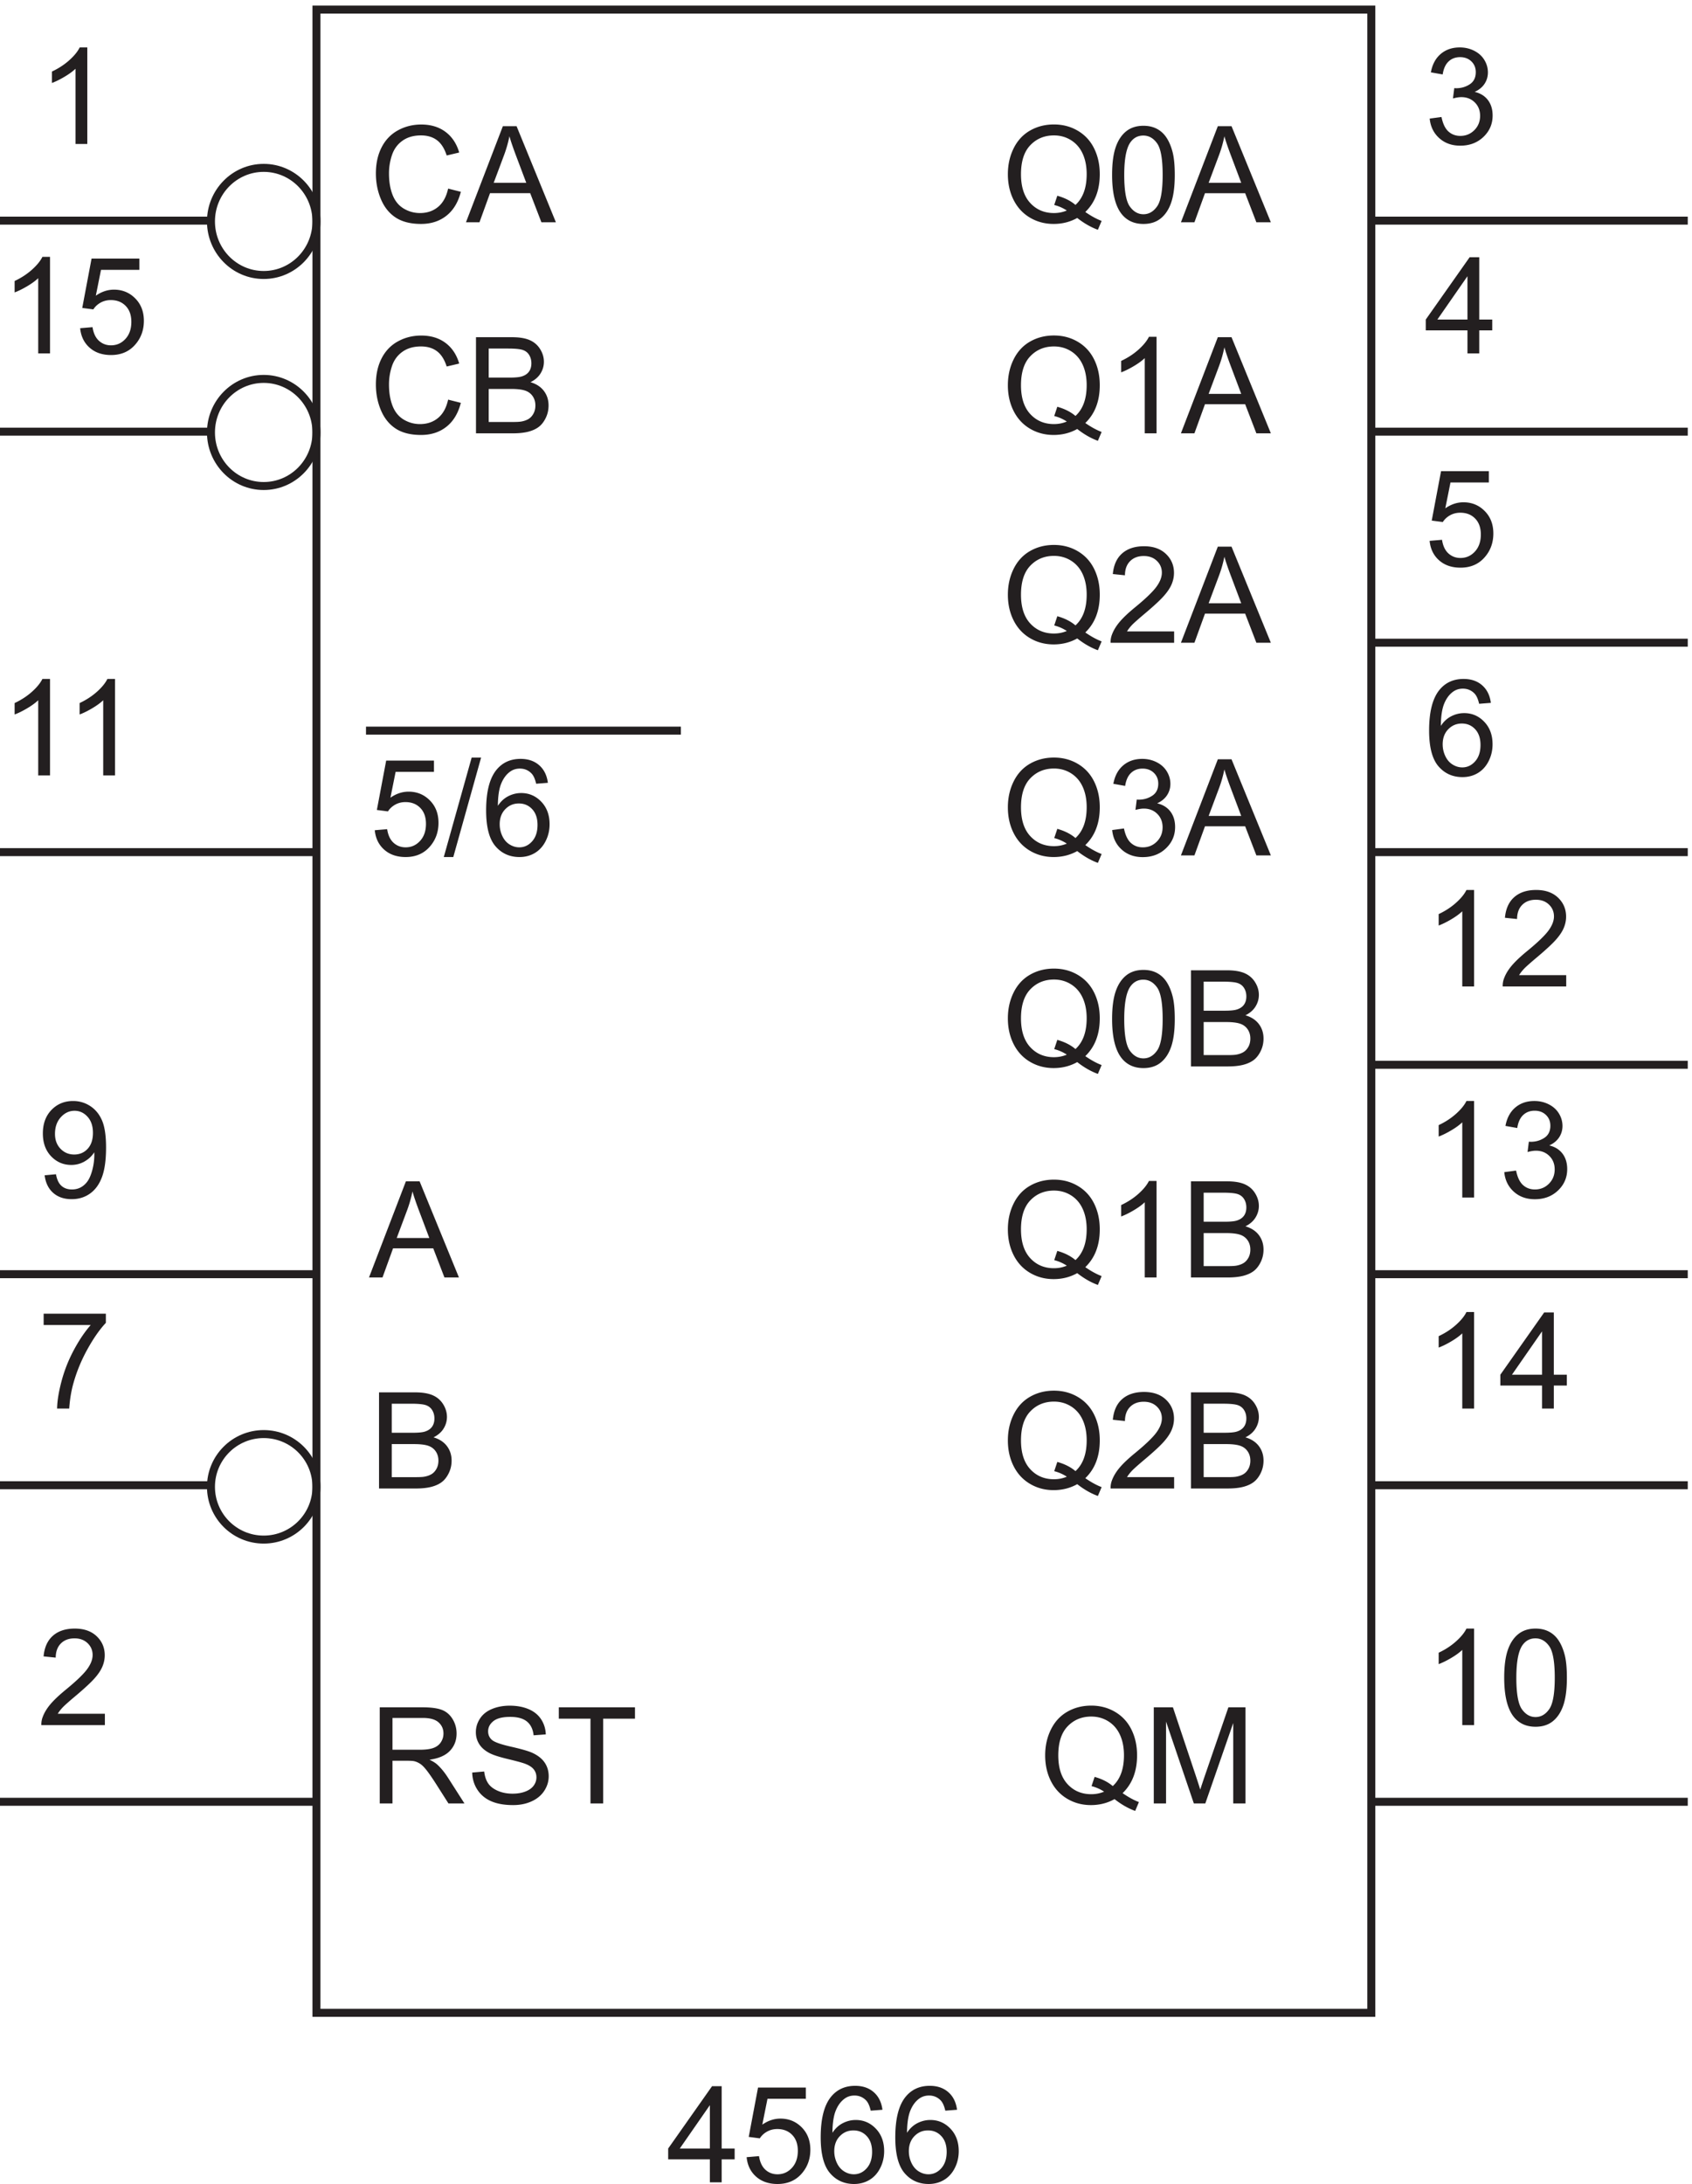
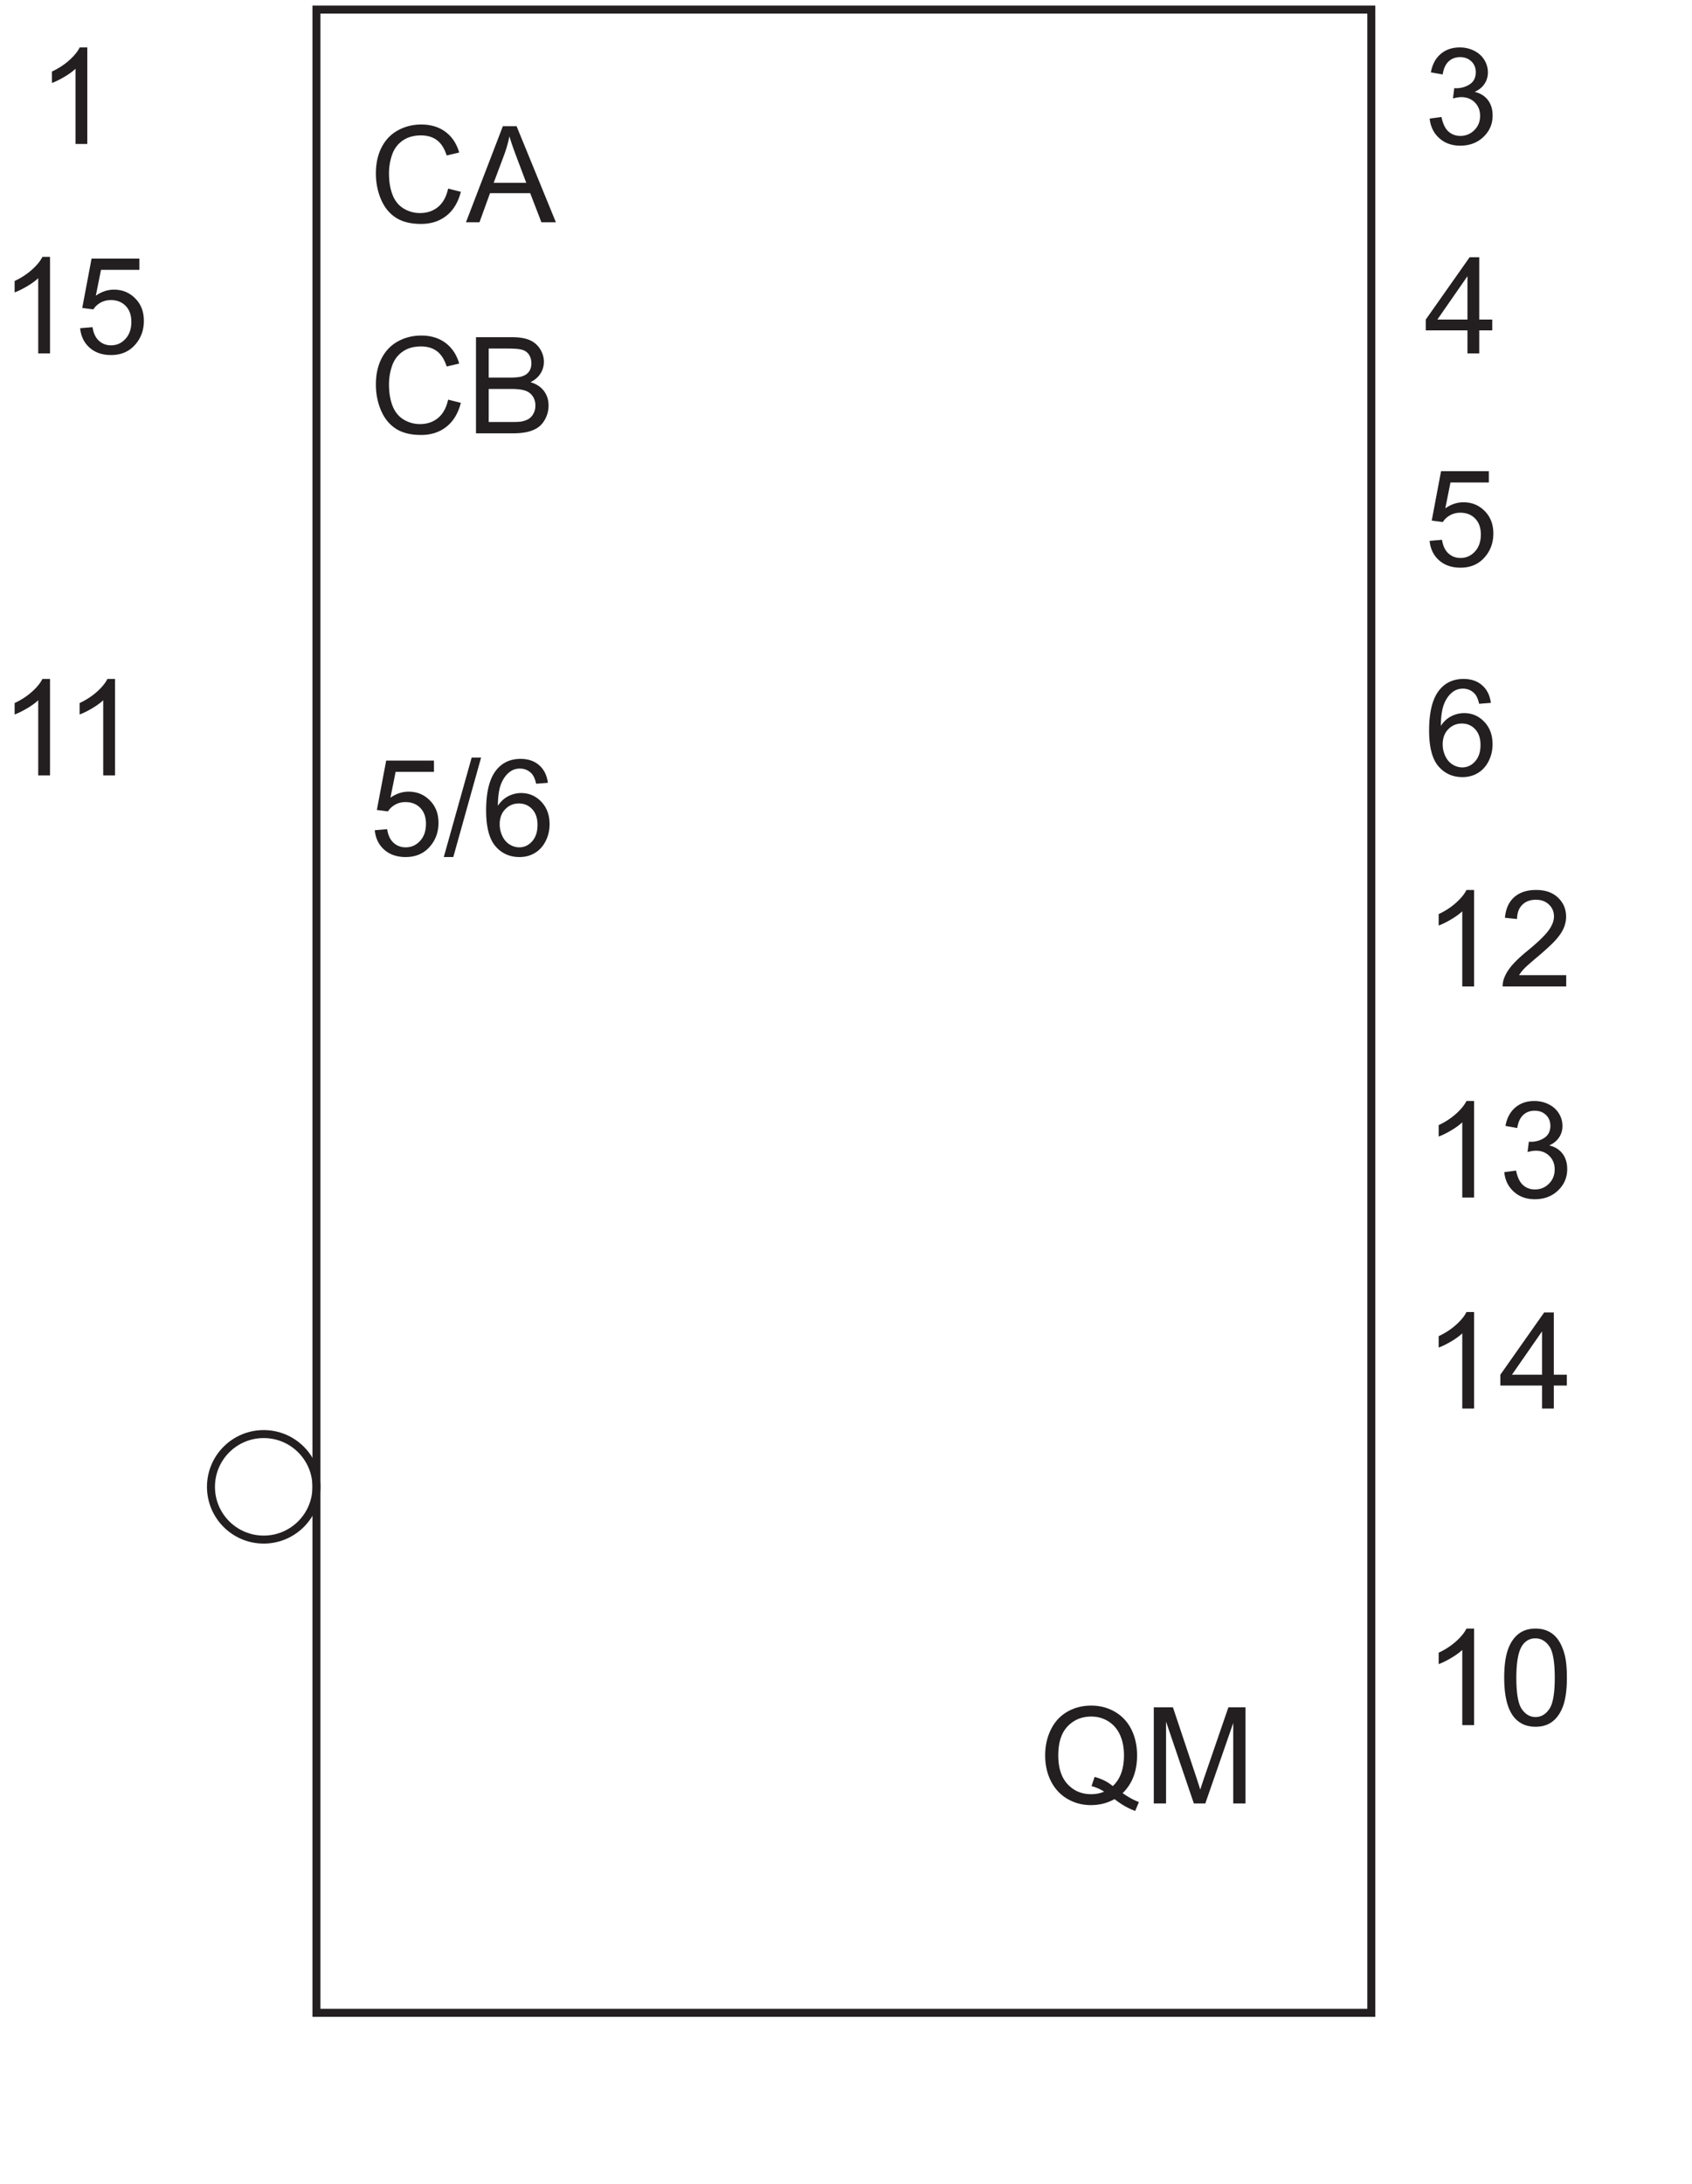
<svg xmlns="http://www.w3.org/2000/svg" xml:space="preserve" width="211.2" height="272.514">
  <path d="M300.332 214.172V2093.67h989.998V214.172Z" style="fill:none;stroke:#231f20;stroke-width:7.5;stroke-linecap:butt;stroke-linejoin:miter;stroke-miterlimit:10;stroke-dasharray:none;stroke-opacity:1" transform="matrix(.133 0 0 -.133 -.444 279.656)" />
-   <path d="M1021.91 1903.77c5.53-3.82 10.64-6.61 15.32-8.37l-3.51-8.31c-6.48 2.34-12.94 6.03-19.38 11.08-6.69-3.74-14.07-5.6-22.149-5.6-8.164 0-15.566 1.97-22.211 5.9-6.644 3.94-11.761 9.48-15.351 16.62-3.586 7.13-5.383 15.17-5.383 24.11 0 8.9 1.805 17 5.414 24.3 3.61 7.3 8.746 12.86 15.414 16.68 6.664 3.81 14.117 5.72 22.364 5.72 8.322 0 15.832-1.98 22.512-5.94 6.69-3.96 11.79-9.49 15.29-16.61 3.51-7.12 5.26-15.14 5.26-24.08 0-7.43-1.12-14.11-3.38-20.03-2.26-5.93-5.66-11.09-10.21-15.47zm-26.273 15.25c6.893-1.93 12.573-4.8 17.043-8.61 7.01 6.4 10.52 16.02 10.52 28.86 0 7.3-1.24 13.67-3.72 19.13-2.48 5.45-6.12 9.69-10.89 12.7-4.78 3.02-10.145 4.53-16.09 4.53-8.902 0-16.285-3.05-22.148-9.14-5.868-6.09-8.801-15.19-8.801-27.29 0-11.73 2.902-20.73 8.707-27.01 5.805-6.27 13.219-9.41 22.242-9.41 4.266 0 8.29.8 12.06 2.4-3.74 2.42-7.673 4.14-11.814 5.17l2.891 8.67m51.423 19.57c0 10.66 1.1 19.24 3.3 25.75 2.19 6.5 5.45 11.51 9.78 15.04 4.32 3.52 9.77 5.29 16.33 5.29 4.84 0 9.08-.97 12.74-2.92 3.65-1.95 6.66-4.76 9.04-8.43 2.38-3.68 4.25-8.14 5.6-13.41 1.35-5.28 2.03-12.38 2.03-21.32 0-10.59-1.09-19.13-3.26-25.63s-5.42-11.52-9.75-15.07c-4.33-3.55-9.8-5.32-16.4-5.32-8.69 0-15.52 3.11-20.49 9.35-5.94 7.51-8.92 19.73-8.92 36.67zm11.39 0c0-14.81 1.73-24.66 5.19-29.57 3.47-4.89 7.75-7.35 12.83-7.35 5.09 0 9.36 2.46 12.83 7.38 3.47 4.93 5.2 14.77 5.2 29.54 0 14.84-1.73 24.71-5.2 29.59-3.47 4.88-7.78 7.32-12.95 7.32-5.09 0-9.15-2.15-12.18-6.46-3.82-5.49-5.72-15.65-5.72-30.45m53.2-44.48 34.64 90.19h12.85l36.92-90.19h-13.6l-10.52 27.31h-37.71l-9.91-27.31zm26.02 37.03h30.58l-9.41 24.98c-2.88 7.59-5.01 13.82-6.4 18.7-1.15-5.78-2.77-11.52-4.86-17.22l-9.91-26.46m-115.76-621.37c5.53-3.82 10.64-6.61 15.32-8.37l-3.51-8.31c-6.48 2.34-12.94 6.03-19.38 11.08-6.69-3.74-14.07-5.6-22.149-5.6-8.164 0-15.566 1.97-22.211 5.9-6.644 3.94-11.761 9.48-15.351 16.62-3.586 7.13-5.383 15.17-5.383 24.11 0 8.9 1.805 17 5.414 24.3 3.61 7.3 8.746 12.86 15.414 16.68 6.664 3.81 14.117 5.72 22.364 5.72 8.322 0 15.832-1.98 22.512-5.94 6.69-3.96 11.79-9.49 15.29-16.61 3.51-7.12 5.26-15.14 5.26-24.08 0-7.43-1.12-14.11-3.38-20.03-2.26-5.93-5.66-11.09-10.21-15.47zm-26.273 15.25c6.893-1.93 12.573-4.8 17.043-8.61 7.01 6.4 10.52 16.02 10.52 28.86 0 7.3-1.24 13.67-3.72 19.13-2.48 5.45-6.12 9.69-10.89 12.7-4.78 3.02-10.145 4.53-16.09 4.53-8.902 0-16.285-3.05-22.148-9.14-5.868-6.09-8.801-15.19-8.801-27.29 0-11.73 2.902-20.73 8.707-27.01 5.805-6.27 13.219-9.41 22.242-9.41 4.266 0 8.29.8 12.06 2.4-3.74 2.42-7.673 4.14-11.814 5.17l2.891 8.67m51.493-1.11 11.07 1.48c1.27-6.27 3.43-10.8 6.49-13.57 3.06-2.76 6.78-4.15 11.17-4.15 5.2 0 9.6 1.81 13.19 5.42s5.39 8.08 5.39 13.41c0 5.09-1.67 9.28-4.99 12.58-3.32 3.3-7.54 4.96-12.67 4.96-2.09 0-4.7-.41-7.82-1.24l1.24 9.72c.73-.08 1.33-.12 1.78-.12 4.72 0 8.96 1.23 12.73 3.69 3.78 2.46 5.67 6.26 5.67 11.38 0 4.07-1.38 7.43-4.13 10.09-2.75 2.67-6.29 4-10.64 4-4.31 0-7.9-1.35-10.77-4.06-2.87-2.71-4.71-6.77-5.54-12.18l-11.07 1.97c1.36 7.42 4.43 13.17 9.23 17.26 4.8 4.08 10.77 6.12 17.9 6.12 4.93 0 9.46-1.06 13.6-3.17 4.14-2.11 7.31-5 9.5-8.64 2.2-3.65 3.3-7.53 3.3-11.63 0-3.9-1.05-7.45-3.14-10.65s-5.19-5.74-9.29-7.62c5.33-1.23 9.47-3.79 12.43-7.66 2.95-3.88 4.43-8.73 4.43-14.55 0-7.88-2.87-14.55-8.62-20.03-5.74-5.48-13-8.22-21.78-8.22-7.91 0-14.49 2.36-19.72 7.08-5.22 4.72-8.21 10.83-8.94 18.33m64.52-23.8 34.64 90.19h12.85l36.92-90.19h-13.6l-10.52 27.31h-37.71l-9.91-27.31zm26.02 37.03h30.58l-9.41 24.98c-2.88 7.59-5.01 13.82-6.4 18.7-1.15-5.78-2.77-11.52-4.86-17.22l-9.91-26.46m-115.76 172.13c5.53-3.82 10.64-6.61 15.32-8.37l-3.51-8.31c-6.48 2.34-12.94 6.03-19.38 11.08-6.69-3.74-14.07-5.6-22.149-5.6-8.164 0-15.566 1.97-22.211 5.9-6.644 3.94-11.761 9.48-15.351 16.62-3.586 7.13-5.383 15.17-5.383 24.11 0 8.9 1.805 17 5.414 24.3 3.61 7.3 8.746 12.86 15.414 16.68 6.664 3.81 14.117 5.72 22.364 5.72 8.322 0 15.832-1.98 22.512-5.94 6.69-3.96 11.79-9.49 15.29-16.61 3.51-7.12 5.26-15.14 5.26-24.08 0-7.43-1.12-14.11-3.38-20.03-2.26-5.93-5.66-11.09-10.21-15.47zm-26.273 15.25c6.893-1.93 12.573-4.8 17.043-8.61 7.01 6.4 10.52 16.02 10.52 28.86 0 7.3-1.24 13.67-3.72 19.13-2.48 5.45-6.12 9.69-10.89 12.7-4.78 3.02-10.145 4.53-16.09 4.53-8.902 0-16.285-3.05-22.148-9.14-5.868-6.09-8.801-15.19-8.801-27.29 0-11.73 2.902-20.73 8.707-27.01 5.805-6.27 13.219-9.41 22.242-9.41 4.266 0 8.29.8 12.06 2.4-3.74 2.42-7.673 4.14-11.814 5.17l2.891 8.67m109.633-14.27v-10.64h-59.62a19.7 19.7 0 0 0 1.29 7.69c1.52 4.06 3.95 8.06 7.29 11.99 3.34 3.94 8.17 8.5 14.49 13.66 9.8 8.04 16.42 14.41 19.87 19.1 3.45 4.7 5.17 9.14 5.17 13.33 0 4.38-1.57 8.08-4.71 11.1-3.14 3.01-7.23 4.52-12.27 4.52-5.33 0-9.6-1.6-12.8-4.8-3.2-3.2-4.82-7.63-4.86-13.29l-11.38 1.17c.78 8.49 3.71 14.96 8.8 19.41 5.09 4.45 11.91 6.68 20.48 6.68 8.66 0 15.51-2.4 20.55-7.2 5.05-4.8 7.57-10.75 7.57-17.84 0-3.61-.74-7.16-2.21-10.65-1.48-3.48-3.93-7.15-7.36-11.01-3.42-3.85-9.11-9.15-17.07-15.87-6.64-5.58-10.91-9.36-12.8-11.35-1.88-1.99-3.44-3.99-4.67-6h44.24m6.38-10.64 34.64 90.19h12.85l36.92-90.19h-13.6l-10.52 27.31h-37.71l-9.91-27.31zm26.02 37.03h30.58l-9.41 24.98c-2.88 7.59-5.01 13.82-6.4 18.7-1.15-5.78-2.77-11.52-4.86-17.22l-9.91-26.46m-115.76 169.13c5.53-3.82 10.64-6.61 15.32-8.37l-3.51-8.31c-6.48 2.34-12.94 6.03-19.38 11.08-6.69-3.74-14.07-5.6-22.149-5.6-8.164 0-15.566 1.97-22.211 5.9-6.644 3.94-11.761 9.48-15.351 16.62-3.586 7.13-5.383 15.17-5.383 24.11 0 8.9 1.805 17 5.414 24.3 3.61 7.3 8.746 12.86 15.414 16.68 6.664 3.81 14.117 5.72 22.364 5.72 8.322 0 15.832-1.98 22.512-5.94 6.69-3.96 11.79-9.49 15.29-16.61 3.51-7.12 5.26-15.14 5.26-24.08 0-7.43-1.12-14.11-3.38-20.03-2.26-5.93-5.66-11.09-10.21-15.47zm-26.273 15.25c6.893-1.93 12.573-4.8 17.043-8.61 7.01 6.4 10.52 16.02 10.52 28.86 0 7.3-1.24 13.67-3.72 19.13-2.48 5.45-6.12 9.69-10.89 12.7-4.78 3.02-10.145 4.53-16.09 4.53-8.902 0-16.285-3.05-22.148-9.14-5.868-6.09-8.801-15.19-8.801-27.29 0-11.73 2.902-20.73 8.707-27.01 5.805-6.27 13.219-9.41 22.242-9.41 4.266 0 8.29.8 12.06 2.4-3.74 2.42-7.673 4.14-11.814 5.17l2.891 8.67m93.143-24.91h-11.08v70.56c-2.66-2.54-6.16-5.08-10.49-7.63-4.32-2.54-8.21-4.45-11.66-5.72v10.71c6.2 2.91 11.61 6.44 16.25 10.58 4.63 4.14 7.91 8.16 9.84 12.06h7.14v-90.56m22.87 0 34.64 90.19h12.85l36.92-90.19h-13.6l-10.52 27.31h-37.71l-9.91-27.31zm26.02 37.03h30.58l-9.41 24.98c-2.88 7.59-5.01 13.82-6.4 18.7-1.15-5.78-2.77-11.52-4.86-17.22l-9.91-26.46M669.563 55.105V76.7h-39.129v10.153l41.16 58.449h9.043v-58.45h12.179V76.7h-12.179V55.106Zm0 31.747v40.668l-28.239-40.668h28.239m34.5-8.122 11.628.985c.86-5.66 2.86-9.914 5.997-12.766 3.14-2.851 6.921-4.277 11.351-4.277 5.332 0 9.844 2.012 13.535 6.031 3.692 4.02 5.539 9.352 5.539 15.996 0 6.317-1.773 11.301-5.324 14.95-3.547 3.648-8.191 5.476-13.934 5.476-3.566 0-6.789-.812-9.66-2.43-2.871-1.621-5.125-3.722-6.765-6.308l-10.399 1.355 8.739 46.328h44.847v-10.582h-35.988l-4.863-24.242c5.414 3.774 11.093 5.66 17.043 5.66 7.875 0 14.519-2.726 19.933-8.183 5.414-5.453 8.121-12.47 8.121-21.04 0-8.163-2.379-15.218-7.136-21.163-5.786-7.301-13.68-10.954-23.688-10.954-8.203 0-14.898 2.297-20.086 6.891-5.187 4.594-8.152 10.688-8.89 18.274m127.464 44.48-11.015-.859c-.985 4.347-2.379 7.503-4.184 9.472-2.992 3.16-6.683 4.739-11.074 4.739-3.527 0-6.621-.985-9.289-2.954-3.488-2.543-6.235-6.254-8.242-11.136-2.012-4.879-3.059-11.832-3.141-20.856 2.668 4.063 5.926 7.074 9.781 9.043 3.856 1.969 7.899 2.953 12.121 2.953 7.383 0 13.668-2.715 18.86-8.152 5.187-5.434 7.781-12.457 7.781-21.07 0-5.66-1.219-10.922-3.66-15.782-2.442-4.859-5.793-8.582-10.059-11.168-4.265-2.582-9.105-3.875-14.519-3.875-9.231 0-16.758 3.395-22.582 10.184-5.825 6.79-8.735 17.977-8.735 33.563 0 17.429 3.219 30.105 9.66 38.019 5.618 6.891 13.188 10.336 22.704 10.336 7.093 0 12.906-1.988 17.441-5.969 4.531-3.976 7.246-9.472 8.152-16.488zm-45.222-38.883c0-3.812.812-7.465 2.429-10.95 1.621-3.487 3.887-6.144 6.797-7.968 2.914-1.824 5.969-2.738 9.172-2.738 4.672 0 8.692 1.887 12.055 5.66 3.363 3.773 5.047 8.902 5.047 15.383 0 6.234-1.66 11.144-4.985 14.734-3.32 3.59-7.504 5.383-12.55 5.383-5.004 0-9.247-1.793-12.735-5.383-3.488-3.59-5.23-8.297-5.23-14.12m115.222 38.882-11.015-.859c-.985 4.347-2.379 7.503-4.184 9.472-2.992 3.16-6.683 4.739-11.074 4.739-3.527 0-6.621-.985-9.289-2.954-3.488-2.543-6.235-6.254-8.242-11.136-2.012-4.879-3.059-11.832-3.141-20.856 2.668 4.063 5.926 7.074 9.781 9.043 3.856 1.969 7.899 2.953 12.121 2.953 7.383 0 13.668-2.715 18.86-8.152 5.187-5.434 7.781-12.457 7.781-21.07 0-5.66-1.219-10.922-3.66-15.782-2.442-4.859-5.793-8.582-10.059-11.168-4.265-2.582-9.105-3.875-14.519-3.875-9.231 0-16.758 3.395-22.582 10.184-5.825 6.79-8.735 17.977-8.735 33.563 0 17.429 3.219 30.105 9.66 38.019 5.618 6.891 13.188 10.336 22.704 10.336 7.093 0 12.906-1.988 17.441-5.969 4.531-3.976 7.246-9.472 8.152-16.488zm-45.222-38.883c0-3.812.812-7.465 2.429-10.95 1.621-3.487 3.887-6.144 6.797-7.968 2.914-1.824 5.969-2.738 9.172-2.738 4.672 0 8.692 1.887 12.055 5.66 3.363 3.773 5.047 8.902 5.047 15.383 0 6.234-1.66 11.144-4.985 14.734-3.32 3.59-7.504 5.383-12.55 5.383-5.004 0-9.247-1.793-12.735-5.383-3.488-3.59-5.23-8.297-5.23-14.12m165.605 631.437c5.53-3.817 10.64-6.606 15.32-8.368l-3.51-8.308c-6.48 2.34-12.94 6.031-19.38 11.078-6.69-3.734-14.07-5.602-22.149-5.602-8.164 0-15.566 1.969-22.211 5.907-6.644 3.937-11.761 9.476-15.351 16.613-3.586 7.137-5.383 15.176-5.383 24.117 0 8.899 1.805 17 5.414 24.301 3.61 7.301 8.746 12.859 15.414 16.672 6.664 3.816 14.117 5.722 22.364 5.722 8.322 0 15.832-1.98 22.512-5.937 6.69-3.957 11.79-9.496 15.29-16.609 3.51-7.118 5.26-15.145 5.26-24.086 0-7.426-1.12-14.102-3.38-20.028-2.26-5.925-5.66-11.086-10.21-15.472zm-26.273 15.257c6.893-1.929 12.573-4.8 17.043-8.613 7.01 6.399 10.52 16.016 10.52 28.856 0 7.3-1.24 13.675-3.72 19.132-2.48 5.454-6.12 9.688-10.89 12.704-4.78 3.015-10.145 4.523-16.09 4.523-8.902 0-16.285-3.047-22.148-9.137-5.868-6.09-8.801-15.187-8.801-27.285 0-11.73 2.902-20.734 8.707-27.012 5.805-6.273 13.219-9.41 22.242-9.41 4.266 0 8.29.797 12.06 2.399-3.74 2.422-7.673 4.144-11.814 5.168l2.891 8.675m109.633-14.273v-10.645h-59.62c-.08 2.665.35 5.231 1.29 7.692 1.52 4.058 3.95 8.058 7.29 11.996 3.34 3.937 8.17 8.492 14.49 13.66 9.8 8.039 16.42 14.406 19.87 19.102 3.45 4.695 5.17 9.136 5.17 13.32 0 4.387-1.57 8.09-4.71 11.105-3.14 3.012-7.23 4.52-12.27 4.52-5.33 0-9.6-1.598-12.8-4.797-3.2-3.199-4.82-7.629-4.86-13.289l-11.38 1.168c.78 8.492 3.71 14.961 8.8 19.41 5.09 4.449 11.91 6.676 20.48 6.676 8.66 0 15.51-2.398 20.55-7.199 5.05-4.797 7.57-10.746 7.57-17.84 0-3.609-.74-7.16-2.21-10.645-1.48-3.484-3.93-7.156-7.36-11.011-3.42-3.856-9.11-9.149-17.07-15.875-6.64-5.578-10.91-9.36-12.8-11.352-1.88-1.988-3.44-3.988-4.67-5.996h44.24m15.79-10.645v90.196h33.84c6.89 0 12.42-.914 16.58-2.738 4.16-1.829 7.43-4.637 9.78-8.43 2.36-3.793 3.54-7.762 3.54-11.906 0-3.856-1.05-7.485-3.14-10.891-2.09-3.402-5.25-6.148-9.47-8.242 5.45-1.602 9.65-4.328 12.58-8.184 2.93-3.855 4.4-8.406 4.4-13.656 0-4.227-.89-8.152-2.68-11.781-1.78-3.633-3.99-6.43-6.61-8.399-2.63-1.969-5.92-3.457-9.88-4.461-3.95-1.008-8.8-1.508-14.55-1.508zm11.94 52.297h19.5c5.29 0 9.09.348 11.38 1.043 3.04.903 5.32 2.399 6.86 4.493 1.54 2.093 2.31 4.718 2.31 7.875 0 2.992-.72 5.628-2.16 7.906-1.43 2.277-3.48 3.832-6.15 4.676-2.66.839-7.24 1.261-13.72 1.261H1133Zm0-41.652h22.45c3.86 0 6.57.141 8.12.43 2.75.492 5.05 1.312 6.89 2.461 1.85 1.148 3.37 2.82 4.56 5.015 1.19 2.192 1.78 4.727 1.78 7.598 0 3.363-.86 6.285-2.58 8.766-1.72 2.48-4.11 4.226-7.17 5.23-3.05 1.004-7.45 1.508-13.19 1.508H1133V716.75m-111.09 197.016c5.53-3.817 10.64-6.606 15.32-8.368l-3.51-8.308c-6.48 2.34-12.94 6.031-19.38 11.078-6.69-3.734-14.07-5.602-22.149-5.602-8.164 0-15.566 1.969-22.211 5.907-6.644 3.937-11.761 9.476-15.351 16.613-3.586 7.137-5.383 15.176-5.383 24.117 0 8.899 1.805 17 5.414 24.301 3.61 7.301 8.746 12.859 15.414 16.672 6.664 3.816 14.117 5.722 22.364 5.722 8.322 0 15.832-1.98 22.512-5.937 6.69-3.957 11.79-9.496 15.29-16.609 3.51-7.118 5.26-15.145 5.26-24.086 0-7.426-1.12-14.102-3.38-20.028-2.26-5.925-5.66-11.086-10.21-15.472zm-26.273 15.257c6.893-1.929 12.573-4.8 17.043-8.613 7.01 6.399 10.52 16.016 10.52 28.856 0 7.3-1.24 13.675-3.72 19.132-2.48 5.454-6.12 9.688-10.89 12.704-4.78 3.015-10.145 4.523-16.09 4.523-8.902 0-16.285-3.047-22.148-9.137-5.868-6.09-8.801-15.187-8.801-27.285 0-11.73 2.902-20.734 8.707-27.012 5.805-6.273 13.219-9.41 22.242-9.41 4.266 0 8.29.797 12.06 2.399-3.74 2.422-7.673 4.144-11.814 5.168l2.891 8.675m93.143-24.918h-11.08v70.567c-2.66-2.543-6.16-5.086-10.49-7.629-4.32-2.543-8.21-4.449-11.66-5.719v10.703c6.2 2.914 11.61 6.442 16.25 10.582 4.63 4.141 7.91 8.161 9.84 12.059h7.14v-90.563m32.28 0v90.196h33.84c6.89 0 12.42-.914 16.58-2.738 4.16-1.829 7.43-4.637 9.78-8.43 2.36-3.793 3.54-7.762 3.54-11.906 0-3.856-1.05-7.485-3.14-10.891-2.09-3.402-5.25-6.148-9.47-8.242 5.45-1.602 9.65-4.328 12.58-8.184 2.93-3.855 4.4-8.406 4.4-13.656 0-4.227-.89-8.152-2.68-11.781-1.78-3.633-3.99-6.43-6.61-8.399-2.63-1.969-5.92-3.457-9.88-4.461-3.95-1.004-8.8-1.508-14.55-1.508zm11.94 52.297h19.5c5.29 0 9.09.348 11.38 1.043 3.04.903 5.32 2.399 6.86 4.493 1.54 2.093 2.31 4.718 2.31 7.875 0 2.992-.72 5.628-2.16 7.906-1.43 2.277-3.48 3.836-6.15 4.676-2.66.839-7.24 1.261-13.72 1.261H1133Zm0-41.652h22.45c3.86 0 6.57.141 8.12.43 2.75.492 5.05 1.312 6.89 2.461 1.85 1.148 3.37 2.82 4.56 5.015 1.19 2.192 1.78 4.727 1.78 7.598 0 3.363-.86 6.285-2.58 8.766-1.72 2.48-4.11 4.226-7.17 5.23-3.05 1.004-7.45 1.508-13.19 1.508H1133V914.75m-111.09 197.02c5.53-3.82 10.64-6.61 15.32-8.37l-3.51-8.31c-6.48 2.34-12.94 6.03-19.38 11.08-6.69-3.74-14.07-5.6-22.149-5.6-8.164 0-15.566 1.97-22.211 5.9-6.644 3.94-11.761 9.48-15.351 16.62-3.586 7.13-5.383 15.17-5.383 24.11 0 8.9 1.805 17 5.414 24.3 3.61 7.3 8.746 12.86 15.414 16.68 6.664 3.81 14.117 5.72 22.364 5.72 8.322 0 15.832-1.98 22.512-5.94 6.69-3.96 11.79-9.49 15.29-16.61 3.51-7.12 5.26-15.14 5.26-24.08 0-7.43-1.12-14.11-3.38-20.03-2.26-5.93-5.66-11.09-10.21-15.47zm-26.273 15.25c6.893-1.93 12.573-4.8 17.043-8.61 7.01 6.4 10.52 16.02 10.52 28.86 0 7.3-1.24 13.67-3.72 19.13-2.48 5.45-6.12 9.69-10.89 12.7-4.78 3.02-10.145 4.53-16.09 4.53-8.902 0-16.285-3.05-22.148-9.14-5.868-6.09-8.801-15.19-8.801-27.29 0-11.73 2.902-20.73 8.707-27.01 5.805-6.27 13.219-9.41 22.242-9.41 4.266 0 8.29.8 12.06 2.4-3.74 2.42-7.673 4.14-11.814 5.17l2.891 8.67m51.423 19.57c0 10.66 1.1 19.24 3.3 25.75 2.19 6.5 5.45 11.51 9.78 15.04 4.32 3.52 9.77 5.29 16.33 5.29 4.84 0 9.08-.97 12.74-2.92 3.65-1.95 6.66-4.76 9.04-8.43 2.38-3.68 4.25-8.14 5.6-13.41 1.35-5.28 2.03-12.38 2.03-21.32 0-10.59-1.09-19.13-3.26-25.63s-5.42-11.52-9.75-15.07c-4.33-3.55-9.8-5.32-16.4-5.32-8.69 0-15.52 3.11-20.49 9.35-5.94 7.51-8.92 19.73-8.92 36.67zm11.39 0c0-14.81 1.73-24.66 5.19-29.57 3.47-4.89 7.75-7.35 12.83-7.35 5.09 0 9.36 2.46 12.83 7.38 3.47 4.93 5.2 14.77 5.2 29.54 0 14.84-1.73 24.71-5.2 29.59-3.47 4.88-7.78 7.32-12.95 7.32-5.09 0-9.15-2.15-12.18-6.46-3.82-5.49-5.72-15.65-5.72-30.45m62.61-44.48v90.19h33.84c6.89 0 12.42-.91 16.58-2.74 4.16-1.83 7.43-4.63 9.78-8.43 2.36-3.79 3.54-7.76 3.54-11.9 0-3.86-1.05-7.49-3.14-10.89-2.09-3.41-5.25-6.15-9.47-8.25 5.45-1.6 9.65-4.32 12.58-8.18 2.93-3.86 4.4-8.41 4.4-13.66 0-4.22-.89-8.15-2.68-11.78-1.78-3.63-3.99-6.43-6.61-8.4-2.63-1.96-5.92-3.45-9.88-4.46-3.95-1-8.8-1.5-14.55-1.5zm11.94 52.29h19.5c5.29 0 9.09.35 11.38 1.05 3.04.9 5.32 2.39 6.86 4.49 1.54 2.09 2.31 4.72 2.31 7.87 0 2.99-.72 5.63-2.16 7.91-1.43 2.28-3.48 3.83-6.15 4.67-2.66.84-7.24 1.27-13.72 1.27H1133Zm0-41.65h22.45c3.86 0 6.57.14 8.12.43 2.75.49 5.05 1.31 6.89 2.46 1.85 1.15 3.37 2.82 4.56 5.02 1.19 2.19 1.78 4.72 1.78 7.59 0 3.37-.86 6.29-2.58 8.77-1.72 2.48-4.11 4.23-7.17 5.23-3.05 1-7.45 1.51-13.19 1.51H1133v-31.01" style="fill:#231f20;fill-opacity:1;fill-rule:nonzero;stroke:none" transform="matrix(.133 0 0 -.133 -.444 279.656)" />
  <path d="M300.332 707.672c0-27.34-22.16-49.5-49.5-49.5-27.336 0-49.5 22.16-49.5 49.5 0 27.336 22.164 49.5 49.5 49.5 27.34 0 49.5-22.164 49.5-49.5z" style="fill:none;stroke:#231f20;stroke-width:7.5;stroke-linecap:butt;stroke-linejoin:miter;stroke-miterlimit:10;stroke-dasharray:none;stroke-opacity:1" transform="matrix(.133 0 0 -.133 -.444 279.656)" />
-   <path d="M44.3 859.488v10.641h58.388v-8.613c-5.743-6.11-11.434-14.231-17.075-24.364-5.636-10.129-9.996-20.547-13.074-31.254-2.215-7.546-3.629-15.808-4.242-24.793H56.914c.121 7.094 1.516 15.668 4.184 25.715 2.664 10.051 6.492 19.743 11.472 29.071 4.985 9.332 10.286 17.199 15.907 23.597H44.3m.923 140.473 10.644.989c.903-5.009 2.625-8.637 5.168-10.895 2.543-2.254 5.805-3.383 9.781-3.383 3.407 0 6.391.781 8.953 2.34 2.563 1.558 4.665 3.64 6.305 6.242 1.64 2.605 3.016 6.126 4.125 10.556a55.673 55.673 0 0 1 1.66 13.53c0 .5-.02 1.23-.062 2.22-2.215-3.53-5.238-6.39-9.074-8.59-3.836-2.19-7.989-3.29-12.457-3.29-7.465 0-13.786 2.71-18.954 8.12-5.168 5.42-7.75 12.56-7.75 21.41 0 9.15 2.696 16.51 8.09 22.09 5.395 5.58 12.153 8.37 20.274 8.37 5.863 0 11.226-1.58 16.086-4.74 4.863-3.16 8.554-7.66 11.074-13.5 2.523-5.85 3.785-14.31 3.785-25.38 0-11.53-1.25-20.71-3.754-27.534-2.5-6.828-6.223-12.028-11.164-15.598-4.941-3.566-10.734-5.352-17.383-5.352-7.054 0-12.816 1.961-17.285 5.875-4.473 3.918-7.156 9.426-8.062 16.52zm45.343 39.809c0 6.36-1.691 11.4-5.074 15.13-3.387 3.74-7.457 5.6-12.215 5.6-4.922 0-9.207-2.01-12.855-6.03-3.653-4.02-5.477-9.23-5.477-15.63 0-5.74 1.735-10.4 5.2-13.99 3.464-3.59 7.742-5.39 12.828-5.39 5.125 0 9.34 1.8 12.64 5.39 3.301 3.59 4.953 8.56 4.953 14.92m11.2-545.02v-10.645H42.148a19.567 19.567 0 0 0 1.293 7.692c1.516 4.058 3.946 8.058 7.29 11.996 3.343 3.937 8.171 8.492 14.488 13.66 9.804 8.039 16.426 14.406 19.87 19.102 3.446 4.695 5.169 9.136 5.169 13.32 0 4.387-1.567 8.09-4.707 11.105-3.137 3.012-7.227 4.52-12.274 4.52-5.332 0-9.597-1.598-12.796-4.797-3.196-3.199-4.817-7.629-4.86-13.289l-11.383 1.168c.782 8.492 3.715 14.961 8.801 19.41s11.914 6.676 20.484 6.676c8.657 0 15.504-2.398 20.551-7.199 5.043-4.797 7.567-10.746 7.567-17.84 0-3.609-.739-7.16-2.215-10.645-1.477-3.484-3.926-7.156-7.352-11.011-3.426-3.856-9.113-9.149-17.074-15.875-6.644-5.578-10.91-9.36-12.797-11.352-1.887-1.988-3.441-3.988-4.676-5.996h44.239m257.972-84.145v90.196h39.992c8.04 0 14.149-.813 18.333-2.434 4.183-1.617 7.527-4.48 10.027-8.582 2.504-4.101 3.754-8.633 3.754-13.594 0-6.398-2.071-11.793-6.215-16.183-4.141-4.387-10.539-7.176-19.195-8.367 3.16-1.516 5.558-3.012 7.199-4.489 3.488-3.199 6.789-7.199 9.906-12l15.688-24.547h-15.012l-11.934 18.766c-3.488 5.414-6.359 9.555-8.613 12.426-2.258 2.871-4.277 4.883-6.063 6.031-1.785 1.149-3.597 1.945-5.445 2.399-1.351.289-3.566.429-6.644.429h-13.84v-40.051zm11.938 50.387h25.652c5.457 0 9.723.567 12.797 1.692 3.078 1.129 5.414 2.933 7.016 5.414 1.597 2.484 2.398 5.179 2.398 8.093 0 4.266-1.547 7.77-4.644 10.52-3.098 2.746-7.989 4.121-14.672 4.121h-28.547v-29.84m74.816-21.41 11.262.984c.531-4.511 1.773-8.211 3.719-11.105 1.949-2.891 4.976-5.227 9.078-7.012 4.101-1.785 8.715-2.676 13.84-2.676 4.554 0 8.574.676 12.058 2.028 3.489 1.355 6.082 3.211 7.785 5.57 1.7 2.359 2.551 4.934 2.551 7.723 0 2.828-.82 5.301-2.461 7.41-1.64 2.113-4.347 3.887-8.121 5.324-2.418.942-7.773 2.41-16.058 4.399-8.286 1.988-14.086 3.863-17.411 5.628-4.304 2.258-7.515 5.055-9.629 8.399-2.109 3.344-3.167 7.086-3.167 11.226 0 4.555 1.292 8.809 3.878 12.766 2.582 3.961 6.356 6.965 11.321 9.016 4.961 2.051 10.476 3.074 16.547 3.074 6.687 0 12.582-1.074 17.687-3.231 5.109-2.152 9.035-5.32 11.785-9.503 2.746-4.184 4.223-8.922 4.43-14.211l-11.445-.864c-.614 5.703-2.696 10.008-6.246 12.922-3.547 2.91-8.786 4.367-15.719 4.367-7.219 0-12.477-1.324-15.781-3.968-3.301-2.645-4.95-5.832-4.95-9.567 0-3.242 1.168-5.906 3.504-7.996 2.297-2.094 8.297-4.238 17.996-6.43 9.7-2.195 16.356-4.113 19.965-5.753 5.25-2.422 9.125-5.489 11.629-9.2 2.5-3.711 3.754-7.984 3.754-12.824 0-4.801-1.375-9.324-4.125-13.566-2.746-4.246-6.695-7.547-11.844-9.907-5.144-2.359-10.937-3.539-17.379-3.539-8.16 0-15 1.192-20.519 3.571-5.516 2.379-9.844 5.957-12.981 10.734-3.136 4.777-4.789 10.184-4.953 16.211m111.012-28.977v79.551h-29.719v10.645h71.492v-10.645h-29.839v-79.551h-11.934m-198.441 295.5v90.196h33.835c6.891 0 12.418-.914 16.582-2.738 4.165-1.829 7.426-4.637 9.782-8.43 2.359-3.793 3.539-7.762 3.539-11.906 0-3.856-1.047-7.485-3.137-10.891-2.094-3.402-5.254-6.148-9.476-8.242 5.457-1.602 9.648-4.328 12.582-8.184 2.933-3.855 4.398-8.406 4.398-13.656 0-4.227-.891-8.152-2.676-11.781-1.785-3.633-3.988-6.43-6.613-8.399-2.625-1.969-5.918-3.457-9.875-4.461-3.957-1.008-8.809-1.508-14.551-1.508zm11.933 52.297H390.5c5.293 0 9.086.348 11.383 1.043 3.035.903 5.32 2.399 6.859 4.493 1.539 2.093 2.309 4.718 2.309 7.875 0 2.992-.719 5.628-2.156 7.906-1.434 2.277-3.485 3.832-6.153 4.676-2.664.839-7.238 1.261-13.719 1.261h-18.027zm0-41.652h22.457c3.856 0 6.563.141 8.121.43 2.746.492 5.043 1.312 6.891 2.461 1.848 1.148 3.363 2.82 4.555 5.015 1.187 2.192 1.781 4.727 1.781 7.598 0 3.363-.86 6.285-2.586 8.766-1.719 2.48-4.11 4.226-7.164 5.23-3.055 1.004-7.453 1.508-13.196 1.508h-20.859V716.75m-21.348 187.355 34.637 90.196h12.86l36.914-90.196h-13.598l-10.52 27.317h-37.714l-9.903-27.317zm26.024 37.04h30.578l-9.414 24.976c-2.871 7.586-5.004 13.82-6.398 18.703a115.383 115.383 0 0 0-4.86-17.226l-9.906-26.453" style="fill:#231f20;fill-opacity:1;fill-rule:nonzero;stroke:none" transform="matrix(.133 0 0 -.133 -.444 279.656)" />
-   <path d="M300.332 1696.92c0-27.75-22.16-50.25-49.5-50.25-27.336 0-49.5 22.5-49.5 50.25s22.164 50.25 49.5 50.25c27.34 0 49.5-22.5 49.5-50.25zm0 198c0-27.75-22.16-50.25-49.5-50.25-27.336 0-49.5 22.5-49.5 50.25s22.164 50.25 49.5 50.25c27.34 0 49.5-22.5 49.5-50.25z" style="fill:none;stroke:#231f20;stroke-width:7.5;stroke-linecap:butt;stroke-linejoin:miter;stroke-miterlimit:10;stroke-dasharray:none;stroke-opacity:1" transform="matrix(.133 0 0 -.133 -.444 279.656)" />
  <path d="M85.277 1967.61H74.203v70.56c-2.668-2.54-6.164-5.08-10.492-7.63-4.324-2.54-8.211-4.45-11.656-5.72v10.71c6.191 2.91 11.605 6.44 16.242 10.58 4.633 4.14 7.914 8.16 9.844 12.06h7.136v-90.56m-35-592.5H39.203v70.56c-2.668-2.54-6.164-5.08-10.492-7.63-4.324-2.54-8.211-4.45-11.656-5.72v10.71c6.191 2.91 11.605 6.44 16.242 10.58 4.633 4.14 7.914 8.16 9.844 12.06h7.136v-90.56m61 0h-11.074v70.56c-2.668-2.54-6.164-5.08-10.492-7.63-4.324-2.54-8.211-4.45-11.656-5.72v10.71c6.191 2.91 11.605 6.44 16.242 10.58 4.633 4.14 7.914 8.16 9.844 12.06h7.136v-90.56m-61 396H39.203v70.56c-2.668-2.54-6.164-5.08-10.492-7.63-4.324-2.54-8.211-4.45-11.656-5.72v10.71c6.191 2.91 11.605 6.44 16.242 10.58 4.633 4.14 7.914 8.16 9.844 12.06h7.136v-90.56m28.286 23.62 11.628.98c.86-5.66 2.86-9.91 5.996-12.76 3.141-2.85 6.922-4.28 11.352-4.28 5.332 0 9.848 2.01 13.535 6.03 3.692 4.02 5.539 9.35 5.539 16 0 6.32-1.773 11.3-5.324 14.95-3.547 3.65-8.191 5.48-13.934 5.48-3.566 0-6.785-.82-9.66-2.43-2.87-1.63-5.125-3.73-6.765-6.31l-10.399 1.35 8.738 46.33h44.848v-10.58H98.129l-4.863-24.24c5.414 3.77 11.097 5.66 17.043 5.66 7.875 0 14.519-2.73 19.933-8.19 5.414-5.45 8.121-12.47 8.121-21.04 0-8.16-2.379-15.22-7.136-21.16-5.782-7.3-13.68-10.95-23.688-10.95-8.203 0-14.898 2.29-20.086 6.89-5.187 4.59-8.152 10.68-8.89 18.27m276.5-471 11.628.98c.86-5.66 2.86-9.91 5.997-12.76 3.14-2.85 6.921-4.28 11.351-4.28 5.332 0 9.844 2.01 13.535 6.03 3.692 4.02 5.539 9.35 5.539 16 0 6.32-1.773 11.3-5.324 14.95-3.547 3.65-8.191 5.48-13.934 5.48-3.566 0-6.789-.82-9.66-2.43-2.871-1.63-5.125-3.73-6.765-6.31l-10.399 1.35 8.739 46.33h44.847v-10.58h-35.988l-4.863-24.24c5.414 3.77 11.093 5.66 17.043 5.66 7.875 0 14.519-2.73 19.933-8.19 5.414-5.45 8.121-12.47 8.121-21.04 0-8.16-2.379-15.22-7.136-21.16-5.786-7.3-13.68-10.95-23.688-10.95-8.203 0-14.898 2.29-20.086 6.89-5.187 4.59-8.152 10.68-8.89 18.27m64.769-25.16 26.148 93.27h8.86l-26.086-93.27h-8.922m97.695 69.64-11.015-.86c-.985 4.35-2.379 7.51-4.184 9.47-2.992 3.16-6.683 4.74-11.074 4.74-3.527 0-6.621-.98-9.289-2.95-3.488-2.54-6.235-6.25-8.242-11.14-2.012-4.88-3.059-11.83-3.141-20.85 2.668 4.06 5.926 7.07 9.781 9.04 3.856 1.97 7.899 2.95 12.121 2.95 7.383 0 13.668-2.71 18.86-8.15 5.187-5.43 7.781-12.46 7.781-21.07 0-5.66-1.219-10.92-3.66-15.78-2.442-4.86-5.793-8.58-10.059-11.17-4.265-2.58-9.105-3.87-14.519-3.87-9.231 0-16.758 3.39-22.582 10.18-5.825 6.79-8.735 17.98-8.735 33.56 0 17.43 3.219 30.11 9.66 38.02 5.618 6.89 13.188 10.34 22.704 10.34 7.093 0 12.906-1.99 17.441-5.97 4.531-3.98 7.246-9.47 8.152-16.49zm-45.222-38.88c0-3.81.812-7.47 2.429-10.95 1.621-3.49 3.887-6.15 6.797-7.97 2.914-1.82 5.969-2.74 9.172-2.74 4.672 0 8.692 1.89 12.055 5.66 3.363 3.78 5.047 8.9 5.047 15.38 0 6.24-1.66 11.15-4.985 14.74-3.32 3.59-7.504 5.38-12.55 5.38-5.004 0-9.247-1.79-12.735-5.38-3.488-3.59-5.23-8.3-5.23-14.12m-48.399 596.4 11.938-3.02c-2.504-9.8-7.004-17.27-13.504-22.42-6.504-5.15-14.449-7.72-23.84-7.72-9.723 0-17.629 1.98-23.719 5.93-6.09 3.96-10.726 9.7-13.906 17.2-3.176 7.51-4.766 15.57-4.766 24.18 0 9.39 1.793 17.58 5.383 24.58 3.59 6.99 8.696 12.3 15.321 15.93 6.621 3.63 13.914 5.45 21.871 5.45 9.023 0 16.609-2.3 22.761-6.89 6.153-4.6 10.442-11.06 12.86-19.38l-11.75-2.77c-2.094 6.56-5.129 11.34-9.106 14.33-3.98 3-8.984 4.5-15.011 4.5-6.934 0-12.727-1.67-17.383-4.99-4.653-3.32-7.926-7.78-9.813-13.38a53.863 53.863 0 0 1-2.828-17.32c0-7.67 1.117-14.37 3.352-20.09 2.238-5.72 5.711-9.99 10.425-12.83 4.719-2.82 9.825-4.24 15.325-4.24 6.683 0 12.343 1.93 16.98 5.78 4.633 3.86 7.77 9.58 9.41 17.17m16.742-31.62 34.637 90.19h12.86l36.914-90.19h-13.598l-10.52 27.31h-37.714l-9.903-27.31zm26.024 37.03h30.578l-9.414 24.98c-2.871 7.59-5.004 13.82-6.398 18.7a115.243 115.243 0 0 0-4.86-17.22l-9.906-26.46m-42.766-203.41 11.938-3.02c-2.504-9.8-7.004-17.27-13.504-22.42-6.504-5.15-14.449-7.72-23.84-7.72-9.723 0-17.629 1.98-23.719 5.93-6.09 3.96-10.726 9.7-13.906 17.2-3.176 7.51-4.766 15.57-4.766 24.18 0 9.39 1.793 17.58 5.383 24.58 3.59 6.99 8.696 12.3 15.321 15.93 6.621 3.63 13.914 5.45 21.871 5.45 9.023 0 16.609-2.3 22.761-6.89 6.153-4.6 10.442-11.06 12.86-19.38l-11.75-2.77c-2.094 6.56-5.129 11.34-9.106 14.33-3.98 3-8.984 4.5-15.011 4.5-6.934 0-12.727-1.67-17.383-4.99-4.653-3.32-7.926-7.78-9.813-13.38a53.863 53.863 0 0 1-2.828-17.32c0-7.67 1.117-14.37 3.352-20.09 2.238-5.72 5.711-9.99 10.425-12.83 4.719-2.82 9.825-4.24 15.325-4.24 6.683 0 12.343 1.93 16.98 5.78 4.633 3.86 7.77 9.58 9.41 17.17m26.157-31.62v90.19h33.835c6.891 0 12.418-.91 16.582-2.74 4.165-1.83 7.426-4.63 9.782-8.43 2.359-3.79 3.539-7.76 3.539-11.9 0-3.86-1.047-7.49-3.137-10.89-2.094-3.41-5.254-6.15-9.476-8.25 5.457-1.6 9.648-4.32 12.582-8.18 2.933-3.86 4.398-8.41 4.398-13.66 0-4.22-.891-8.15-2.676-11.78-1.785-3.63-3.988-6.43-6.613-8.4-2.625-1.96-5.918-3.45-9.875-4.46-3.957-1-8.809-1.5-14.551-1.5zm11.933 52.29H481.5c5.293 0 9.086.35 11.383 1.05 3.035.9 5.32 2.39 6.859 4.49 1.539 2.09 2.309 4.72 2.309 7.87 0 2.99-.719 5.63-2.156 7.91-1.434 2.28-3.485 3.83-6.153 4.67-2.664.84-7.238 1.27-13.719 1.27h-18.027zm0-41.65h22.457c3.856 0 6.563.14 8.121.43 2.746.49 5.043 1.31 6.891 2.46 1.848 1.15 3.363 2.82 4.555 5.02 1.187 2.19 1.781 4.72 1.781 7.59 0 3.37-.86 6.29-2.586 8.77-1.719 2.48-4.11 4.23-7.164 5.23-3.055 1-7.453 1.51-13.196 1.51h-20.859v-31.01m924.774-529.64h-11.07v70.56c-2.67-2.54-6.16-5.08-10.49-7.63-4.33-2.54-8.21-4.45-11.66-5.72v10.71c6.19 2.91 11.61 6.44 16.24 10.58 4.64 4.14 7.92 8.16 9.85 12.06h7.13v-90.56m86.49 10.64v-10.64h-59.62c-.08 2.66.35 5.23 1.3 7.69 1.51 4.06 3.94 8.06 7.29 11.99 3.34 3.94 8.17 8.5 14.48 13.66 9.81 8.04 16.43 14.41 19.88 19.1 3.45 4.7 5.17 9.14 5.17 13.33 0 4.38-1.57 8.08-4.71 11.1-3.14 3.01-7.23 4.52-12.27 4.52-5.33 0-9.6-1.6-12.8-4.8-3.2-3.2-4.82-7.63-4.86-13.29l-11.38 1.17c.78 8.49 3.71 14.96 8.8 19.41 5.08 4.45 11.91 6.68 20.48 6.68 8.66 0 15.51-2.4 20.55-7.2 5.04-4.8 7.57-10.75 7.57-17.84 0-3.61-.74-7.16-2.22-10.65-1.47-3.48-3.92-7.15-7.35-11.01-3.42-3.85-9.11-9.15-17.07-15.87-6.64-5.58-10.91-9.36-12.8-11.35-1.88-1.99-3.44-3.99-4.67-6h44.23m-416.35-767.484c5.53-3.817 10.64-6.606 15.32-8.368l-3.51-8.308c-6.48 2.34-12.94 6.031-19.38 11.078-6.69-3.734-14.07-5.602-22.15-5.602-8.16 0-15.56 1.969-22.21 5.907-6.644 3.937-11.761 9.476-15.351 16.613-3.586 7.137-5.383 15.176-5.383 24.117 0 8.899 1.805 17 5.414 24.301 3.61 7.301 8.746 12.859 15.41 16.672 6.67 3.816 14.12 5.722 22.37 5.722 8.32 0 15.83-1.98 22.51-5.937 6.69-3.957 11.79-9.496 15.29-16.609 3.51-7.118 5.26-15.145 5.26-24.086 0-7.426-1.12-14.102-3.38-20.028-2.26-5.925-5.66-11.086-10.21-15.472zm-26.27 15.257c6.89-1.929 12.57-4.8 17.04-8.613 7.01 6.399 10.52 16.016 10.52 28.856 0 7.3-1.24 13.675-3.72 19.132-2.48 5.454-6.12 9.688-10.89 12.704-4.78 3.015-10.14 4.523-16.09 4.523-8.9 0-16.29-3.047-22.15-9.137-5.866-6.09-8.799-15.187-8.799-27.285 0-11.73 2.902-20.734 8.709-27.012 5.8-6.273 13.22-9.41 22.24-9.41 4.27 0 8.29.797 12.06 2.399-3.74 2.422-7.67 4.144-11.81 5.168l2.89 8.675m55.54-24.918v90.196h17.97l21.35-63.863c1.97-5.946 3.4-10.399 4.3-13.352 1.03 3.281 2.63 8.102 4.81 14.461l21.59 62.754h16.06v-90.196h-11.51v75.489l-26.21-75.489h-10.76l-26.09 76.782v-76.782h-11.51m300.59 370.5h-11.07v70.567c-2.67-2.543-6.16-5.086-10.49-7.629-4.33-2.543-8.21-4.449-11.66-5.719v10.703c6.19 2.914 11.61 6.442 16.24 10.582 4.64 4.141 7.92 8.161 9.85 12.059h7.13v-90.563m63.79 0v21.594h-39.13v10.153l41.16 58.449h9.04v-58.449h12.19v-10.153h-12.19v-21.594zm0 31.747v40.668l-28.24-40.668h28.24m-63.79 166.253h-11.07v70.565c-2.67-2.54-6.16-5.08-10.49-7.63-4.33-2.54-8.21-4.45-11.66-5.72v10.71c6.19 2.91 11.61 6.44 16.24 10.58 4.64 4.14 7.92 8.16 9.85 12.06h7.13v-90.565m28.35 23.805 11.08 1.48c1.27-6.273 3.43-10.796 6.48-13.566 3.06-2.765 6.78-4.152 11.17-4.152 5.21 0 9.61 1.805 13.2 5.414s5.38 8.084 5.38 13.414c0 5.09-1.66 9.28-4.98 12.58-3.32 3.3-7.55 4.96-12.67 4.96-2.1 0-4.7-.41-7.82-1.24l1.23 9.72c.74-.08 1.34-.12 1.79-.12 4.72 0 8.96 1.23 12.73 3.69 3.77 2.46 5.66 6.26 5.66 11.38 0 4.07-1.37 7.43-4.12 10.09-2.75 2.67-6.3 4-10.64 4-4.31 0-7.9-1.35-10.77-4.06-2.87-2.71-4.71-6.77-5.54-12.18l-11.07 1.97c1.35 7.42 4.43 13.17 9.23 17.26 4.8 4.08 10.76 6.12 17.9 6.12 4.92 0 9.45-1.06 13.6-3.17 4.14-2.11 7.31-5 9.5-8.64 2.2-3.65 3.29-7.53 3.29-11.63 0-3.9-1.04-7.45-3.13-10.65-2.1-3.2-5.19-5.74-9.29-7.62 5.33-1.23 9.47-3.79 12.42-7.66 2.96-3.88 4.43-8.73 4.43-14.55 0-7.879-2.87-14.555-8.61-20.031-5.74-5.477-13-8.215-21.78-8.215-7.91 0-14.49 2.359-19.72 7.078-5.23 4.715-8.21 10.828-8.95 18.328m-28.35-518.805h-11.07v70.567c-2.67-2.543-6.16-5.086-10.49-7.629-4.33-2.543-8.21-4.449-11.66-5.719v10.703c6.19 2.914 11.61 6.442 16.24 10.582 4.64 4.141 7.92 8.161 9.85 12.059h7.13v-90.563m28.29 44.481c0 10.664 1.1 19.246 3.29 25.75 2.2 6.5 5.45 11.512 9.78 15.039 4.33 3.527 9.78 5.293 16.34 5.293 4.84 0 9.08-.973 12.73-2.922 3.66-1.949 6.67-4.758 9.05-8.43 2.38-3.671 4.24-8.14 5.6-13.41 1.35-5.273 2.03-12.379 2.03-21.32 0-10.582-1.09-19.121-3.26-25.625-2.18-6.5-5.43-11.523-9.76-15.07-4.32-3.551-9.79-5.325-16.39-5.325-8.7 0-15.52 3.118-20.49 9.352-5.94 7.508-8.92 19.73-8.92 36.668zm11.38 0c0-14.805 1.74-24.66 5.2-29.563 3.47-4.898 7.74-7.351 12.83-7.351 5.08 0 9.36 2.461 12.82 7.383 3.47 4.922 5.21 14.765 5.21 29.531 0 14.848-1.74 24.711-5.21 29.594-3.46 4.883-7.78 7.32-12.95 7.32-5.08 0-9.14-2.152-12.18-6.457-3.81-5.496-5.72-15.648-5.72-30.457m-81.32 1462.824 11.08 1.48c1.27-6.27 3.43-10.8 6.48-13.57 3.06-2.76 6.78-4.15 11.17-4.15 5.21 0 9.61 1.81 13.2 5.42s5.38 8.08 5.38 13.41c0 5.09-1.66 9.28-4.98 12.58-3.32 3.3-7.55 4.96-12.67 4.96-2.1 0-4.7-.41-7.82-1.24l1.23 9.72c.74-.08 1.34-.12 1.79-.12 4.72 0 8.96 1.23 12.73 3.69 3.77 2.46 5.66 6.26 5.66 11.38 0 4.07-1.37 7.43-4.12 10.09-2.75 2.67-6.3 4-10.64 4-4.31 0-7.9-1.35-10.77-4.06-2.87-2.71-4.71-6.77-5.54-12.18l-11.07 1.97c1.35 7.42 4.43 13.17 9.23 17.26 4.8 4.08 10.76 6.12 17.9 6.12 4.92 0 9.45-1.06 13.6-3.17 4.14-2.11 7.31-5 9.5-8.64 2.2-3.65 3.29-7.53 3.29-11.63 0-3.9-1.04-7.45-3.13-10.65-2.1-3.2-5.19-5.74-9.29-7.62 5.33-1.23 9.47-3.79 12.42-7.66 2.96-3.88 4.43-8.73 4.43-14.55 0-7.88-2.87-14.55-8.61-20.03-5.74-5.48-13-8.22-21.78-8.22-7.91 0-14.49 2.36-19.72 7.08-5.23 4.72-8.21 10.83-8.95 18.33m35.44-220.3v21.59h-39.13v10.15l41.16 58.45h9.04v-58.45h12.19v-10.15h-12.19v-21.59zm0 31.74v40.67l-28.24-40.67h28.24m21.96-359.64-11.01-.86c-.98 4.35-2.38 7.51-4.18 9.47-3 3.16-6.69 4.74-11.08 4.74-3.52 0-6.62-.98-9.29-2.95-3.48-2.54-6.23-6.25-8.24-11.14-2.01-4.88-3.06-11.83-3.14-20.85 2.67 4.06 5.93 7.07 9.78 9.04 3.86 1.97 7.9 2.95 12.12 2.95 7.39 0 13.67-2.71 18.86-8.15 5.19-5.43 7.78-12.46 7.78-21.07 0-5.66-1.22-10.92-3.66-15.78-2.44-4.86-5.79-8.58-10.06-11.17-4.26-2.58-9.1-3.87-14.52-3.87-9.22 0-16.75 3.39-22.58 10.18-5.82 6.79-8.73 17.98-8.73 33.56 0 17.43 3.22 30.11 9.66 38.02 5.62 6.89 13.18 10.34 22.7 10.34 7.09 0 12.91-1.99 17.44-5.97 4.53-3.98 7.25-9.47 8.15-16.49zm-45.22-38.88c0-3.81.81-7.47 2.43-10.95 1.62-3.49 3.89-6.15 6.8-7.97 2.91-1.82 5.97-2.74 9.17-2.74 4.68 0 8.69 1.89 12.05 5.66 3.37 3.78 5.05 8.9 5.05 15.38 0 6.24-1.66 11.15-4.98 14.74-3.32 3.59-7.51 5.38-12.55 5.38-5 0-9.25-1.79-12.74-5.38-3.48-3.59-5.23-8.3-5.23-14.12m-12.24 190.9 11.63.98c.86-5.66 2.86-9.91 5.99-12.76 3.14-2.85 6.93-4.28 11.36-4.28 5.33 0 9.84 2.01 13.53 6.03 3.7 4.02 5.54 9.35 5.54 16 0 6.32-1.77 11.3-5.32 14.95-3.55 3.65-8.2 5.48-13.94 5.48-3.56 0-6.78-.82-9.65-2.43-2.88-1.63-5.13-3.73-6.77-6.31l-10.4 1.35 8.74 46.33h44.85v-10.58h-35.99l-4.86-24.24c5.41 3.77 11.09 5.66 17.03 5.66 7.88 0 14.52-2.73 19.94-8.19 5.41-5.45 8.12-12.47 8.12-21.04 0-8.16-2.38-15.22-7.14-21.16-5.78-7.3-13.67-10.95-23.68-10.95-8.2 0-14.9 2.29-20.09 6.89-5.19 4.59-8.15 10.68-8.89 18.27" style="fill:#231f20;fill-opacity:1;fill-rule:nonzero;stroke:none" transform="matrix(.133 0 0 -.133 -.444 279.656)" />
-   <path d="M3.332 907.172h297m-297-495h297m-99 297h-198m0 593.998h297m-99 592.5h-198m198-198h-198m343.5-280.5h295.5m647.998-509.998h297m-297 196.498h297m-297-394.498h297m-297-297h297m-297 1285.498h297m-297 198h297m-297-592.5h297m-297 196.5h297" style="fill:none;stroke:#231f20;stroke-width:7.5;stroke-linecap:butt;stroke-linejoin:miter;stroke-miterlimit:10;stroke-dasharray:none;stroke-opacity:1" transform="matrix(.133 0 0 -.133 -.444 279.656)" />
</svg>